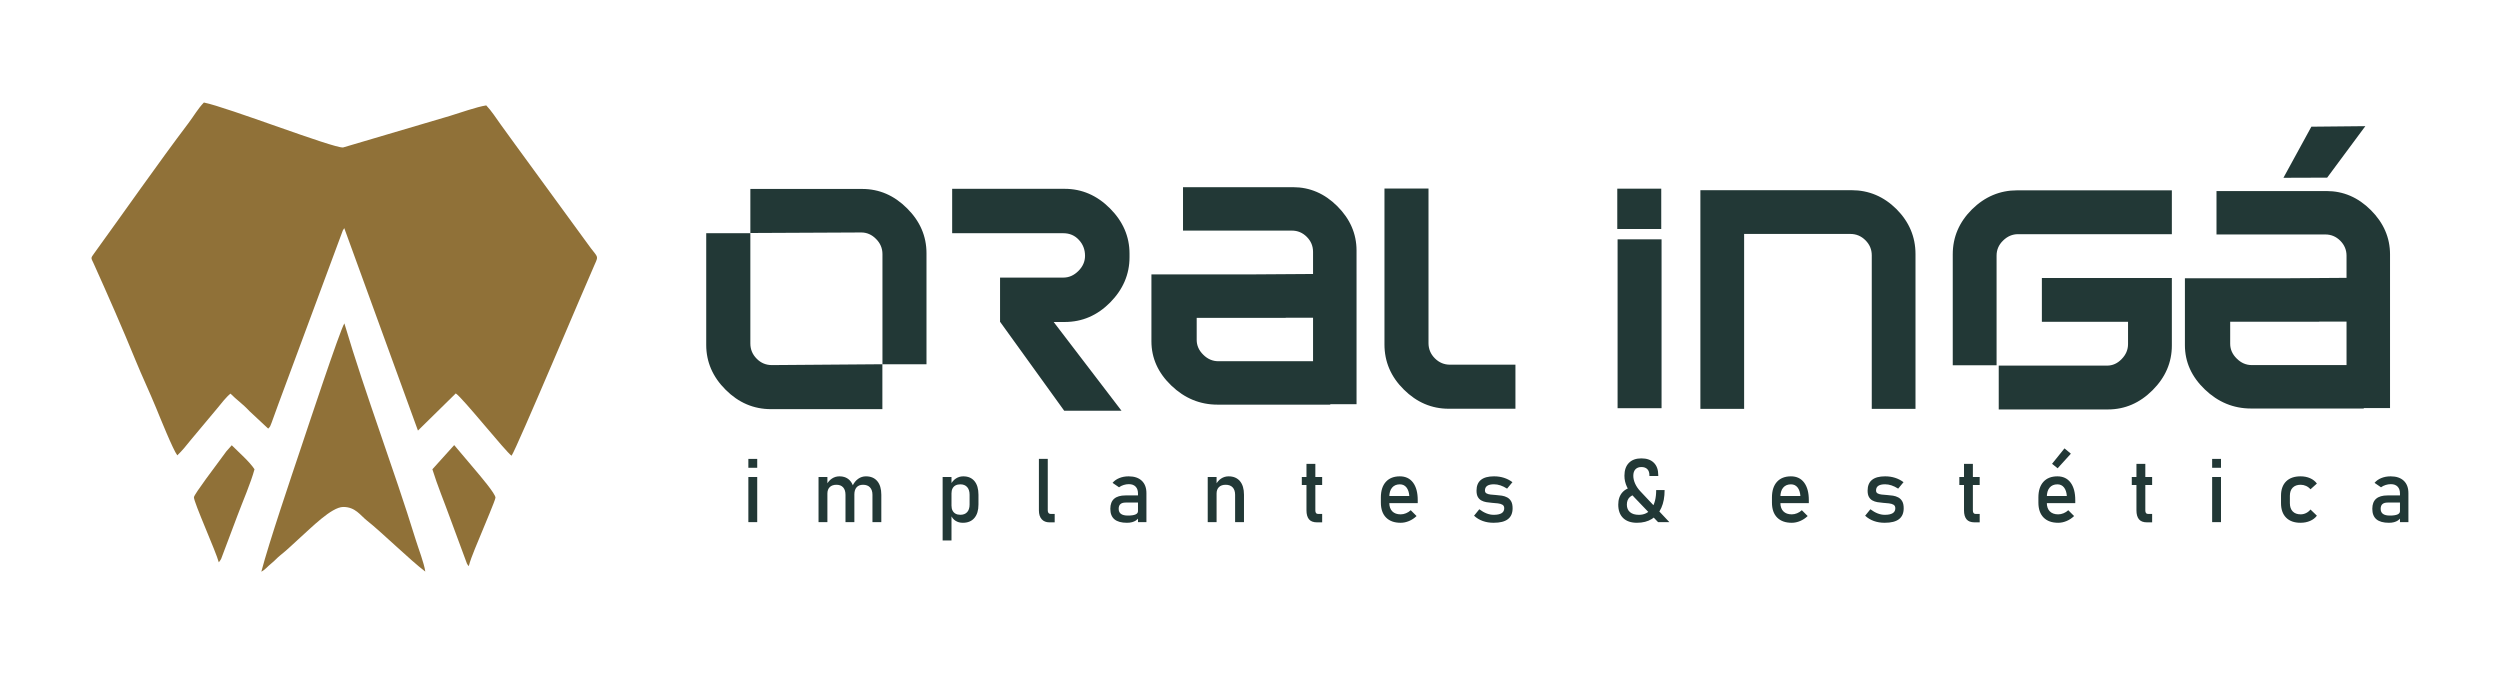
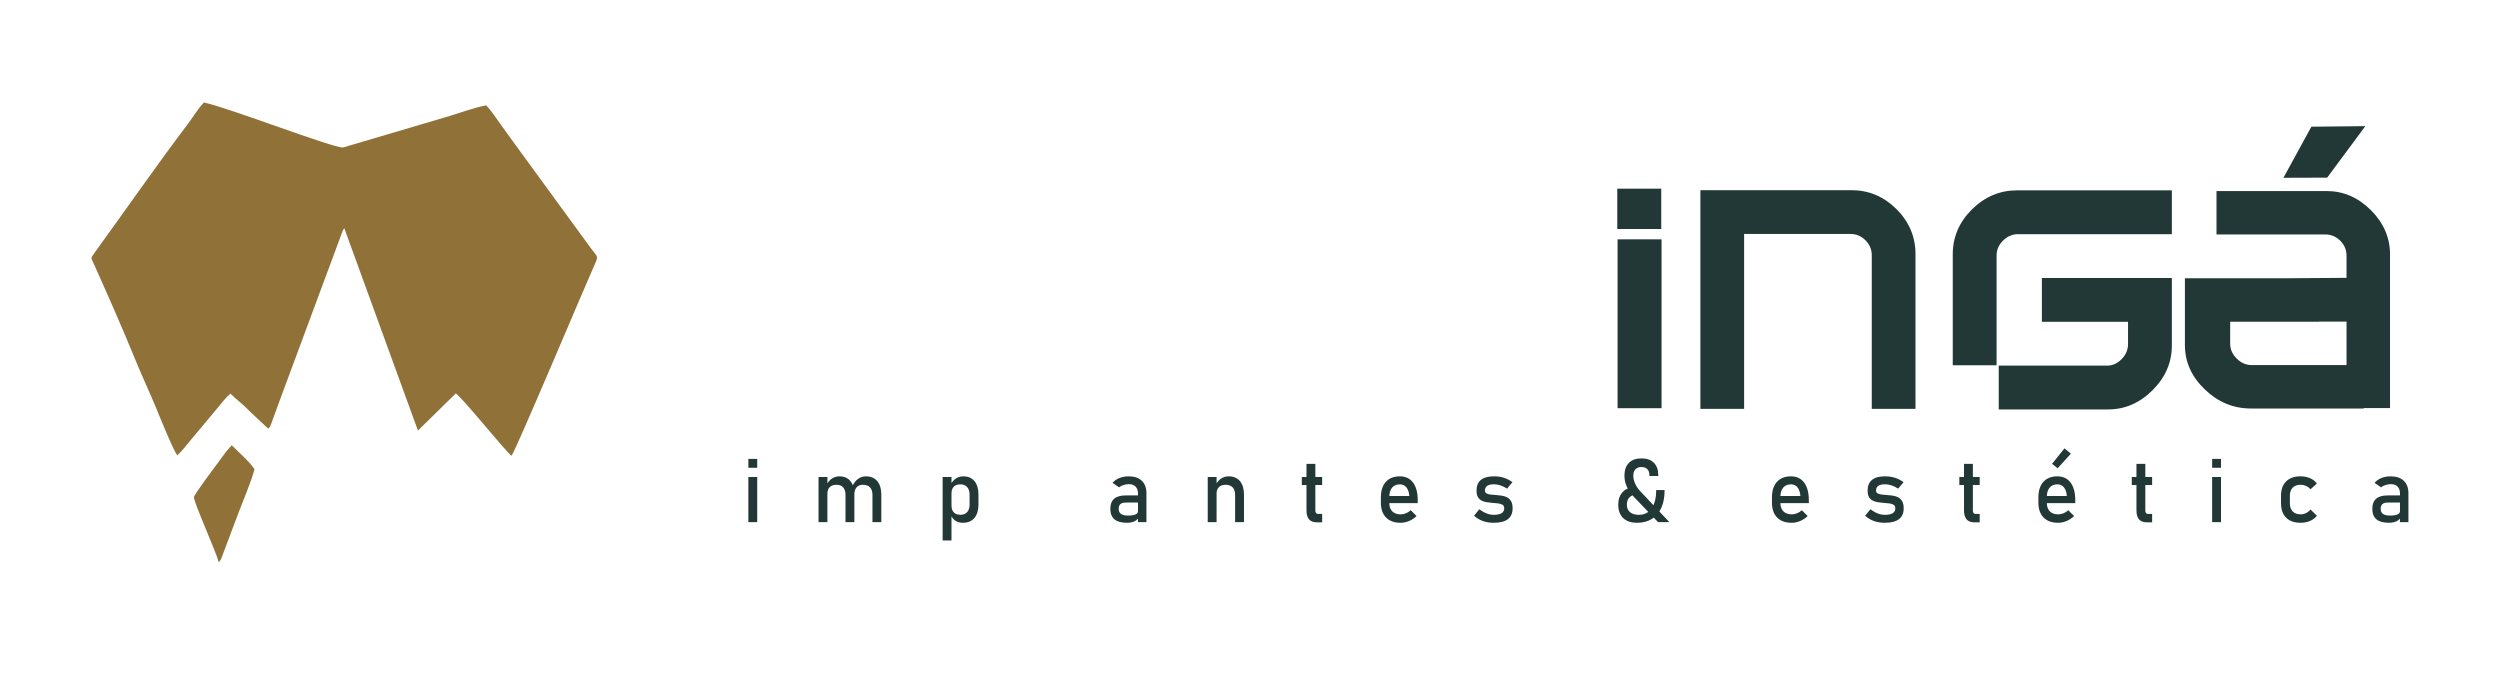
<svg xmlns="http://www.w3.org/2000/svg" xml:space="preserve" width="297mm" height="80mm" version="1.1" style="shape-rendering:geometricPrecision; text-rendering:geometricPrecision; image-rendering:optimizeQuality; fill-rule:evenodd; clip-rule:evenodd" viewBox="0 0 29700 8000">
  <defs>
    <style type="text/css">
   
    .fil2 {fill:#907138}
    .fil0 {fill:#223836;fill-rule:nonzero}
    .fil1 {fill:#223836;fill-rule:nonzero}
   
  </style>
  </defs>
  <g id="Camada_x0020_1">
    <g id="_1686834777856">
      <g>
        <g>
          <path class="fil0" d="M24257.42 3823.15l1023.64 0 0 264.9c0,65.86 -24.76,125.68 -75.34,177.16 -50.37,52.64 -108.13,78.29 -174.29,78.29l-1286.49 0 0 520.79 1296.83 0c201.06,0 378.47,-76.2 530.96,-228.91 152.69,-152.47 228.89,-329.88 228.89,-530.94l0 -802.1 -1544.2 0 0 520.81zm3294.64 -1.2l-1057.5 0 0 262.35c0,65.23 25.55,124.49 77.82,175.49 52.04,52.15 111.72,77.51 180.05,77.51l1124.38 0 0 -516.48 -324.75 0 0 1.13zm841.48 -515.82l0 514.69 0 1026.99 -312.02 0 0 5.32 -1339.78 0c-207.7,0 -391,-75.49 -548.53,-226.71 -157.73,-151.02 -236.47,-326.76 -236.47,-525.89l0 -794.4 281.47 0 860.61 0 777.99 -5.32 0 -263.27c0,-68.4 -24.47,-127.62 -74.39,-177.73 -50.08,-50.1 -109.34,-74.38 -177.74,-74.38l-1292.66 0 0 -515.82 1308.05 0c198.89,0 374.62,75.48 525.86,226.7 150.98,151.03 227.61,326.73 227.61,525.88l0 283.94zm-4430 -1044.97c-204.23,0 -383.44,75.34 -536.12,225.78 -152.48,151.56 -228.72,329.9 -228.72,534.07l0 1318.67 520.62 0 0 -1303.15c0,-69.06 25.62,-128.87 78.25,-179.45 51.49,-50.6 111.32,-75.11 176.31,-75.11l1827.74 0 0 -520.81 -1838.08 0zm-4746.66 2587.89l522.41 0 0 -2006.16 -522.41 0 0 2006.16zm-3.72 -2128.47l522.41 0 0 -479.39 -522.41 0 0 479.39zm7914.05 -608.43l331.79 -607.04 641.04 -6.38 -453.38 611.66 -519.45 1.76zm-4596.47 372.71c-151.25,-150.13 -329.22,-225.31 -532.98,-225.31l-1308.55 0 0 0 -488.68 0 0 2597.77 519.59 0 0 -2078.03 1262.17 0c68.91,0 128.56,24.46 179.07,74.96 50.48,50.46 75.18,110.16 75.18,179.08l0 1823.99 519.5 0 0 -1839.49c0,-203.74 -75.17,-381.73 -225.3,-532.97z" />
-           <path class="fil0" d="M15274.3 3776.01l-1057.53 0 0 262.33c0,65.25 25.56,124.49 77.83,175.51 52.03,52.13 111.72,77.49 180.05,77.49l1124.37 0 0 -516.46 -324.72 0 0 1.13zm841.46 -515.84l0 514.71 0 1026.97 -312.03 0 0 5.32 -1339.79 0c-207.68,0 -390.98,-75.49 -548.51,-226.71 -157.73,-151.02 -236.47,-326.74 -236.47,-525.87l0 -794.42 281.47 0 860.61 0 777.98 -5.3 0 -263.27c0,-68.4 -24.46,-127.64 -74.38,-177.75 -50.1,-50.1 -109.34,-74.36 -177.73,-74.36l-1292.67 0 0 -515.82 1308.05 0c198.89,0 374.6,75.47 525.86,226.68 150.99,151.04 227.61,326.74 227.61,525.88l0 283.94zm-7201.55 -492.09l1317.66 -6.34c66.45,0 125.42,25.77 175.13,76.6 50.63,49.73 76.62,110.97 76.62,180.36l0 1308.39 523.12 0 0 -1318.8c0,-202.04 -76.57,-380.31 -230.93,-533.55 -153.45,-153.45 -330.4,-230.02 -533.54,-230.02l-1328.06 0 0 523.36zm1568.51 1559.01l-1312.71 10.15c-69.37,0 -130.42,-24.59 -180.08,-75.45 -50.88,-50.84 -75.72,-110.95 -75.72,-181.23l0 -1310.46 -524.28 0 0 1326.94c0,202.03 76.59,380.31 230.94,533.55 153.43,153.43 332.66,230.02 538.74,230.02l1323.11 0 0 -533.52zm2706.13 -733.77c152.62,-154.65 229.83,-334.12 229.83,-537.72l0 -42.81c0,-203.63 -78.36,-383.33 -232.8,-537.76 -154.63,-154.64 -334.12,-231.84 -537.7,-231.84l-1336.49 0 0 527.48 1320.77 0c74.02,0 135.72,25.95 184.71,79.26 49.19,52.15 73.11,115.94 73.11,189.04 0,66.73 -25.97,127.3 -78.35,179.49 -53.06,53.25 -112.72,79.24 -179.47,79.24l-751.83 0 0 527.5 2.03 0 760.27 1054.47 680.75 0 -806.01 -1054.47 130.51 0c207.7,0 387.38,-77.46 540.67,-231.88zm4814.49 1262.51l-792.31 0c-202.26,0 -380.34,-75.69 -533.57,-228.01 -153.45,-151.19 -230.05,-330.4 -230.05,-535.61l0 -1852.41 523.15 0 0 1835.93c0,70.29 24.88,130.4 75.49,181.23 50.85,50.87 110.97,75.49 180.33,75.49l776.96 0 0 523.38z" />
        </g>
        <path class="fil1" d="M8890.5 5557.18l0 -105.45 105.27 0 0 105.45 -105.27 0zm0 645.72l0 -536.22 105.27 0 0 536.22 -105.27 0z" />
        <path id="1" class="fil1" d="M10364.8 6202.9l0 -324.98c0,-37.91 -9.88,-67.18 -29.28,-87.81 -19.39,-20.63 -47.08,-31.03 -82.87,-31.03 -32.8,0 -58.01,10.05 -76,29.97 -17.81,20.11 -26.8,48.32 -26.8,84.82l-21.16 -103.33c17.1,-35.8 39.5,-63.48 67.18,-82.7 27.51,-19.22 58.01,-28.92 91.34,-28.92 58.19,0 103.33,19.05 135.07,57.13 31.91,38.09 47.78,91.87 47.78,161.34l0 325.51 -105.26 0zm-640.61 0l0 -536.22 105.27 0 0 536.22 -105.27 0zm320.21 0l0 -324.98c0,-37.91 -9.34,-67.18 -27.86,-87.81 -18.69,-20.63 -44.96,-31.03 -78.99,-31.03 -34.56,0 -61.01,9.17 -79.88,27.5 -18.69,18.17 -28.21,43.91 -28.21,76.88l-10.76 -103.32c16.58,-32.27 38.09,-57.31 64.89,-74.94 26.63,-17.46 56.07,-26.28 88.52,-26.28 56.42,0 100.15,19.05 131.19,57.13 31.03,38.09 46.55,91.87 46.55,161.34l0 325.51 -105.45 0z" />
        <path id="2" class="fil1" d="M11198.49 6420.84l0 -754.16 105.27 0 0 754.16 -105.27 0zm240.16 -210.18c-33.33,0 -62.42,-7.94 -87.28,-23.98 -24.87,-16.05 -43.03,-38.79 -54.84,-68.07l7.23 -111.97c0,23.1 4.23,42.68 12.52,58.9 8.28,16.04 20.1,28.56 35.79,37.2 15.7,8.47 34.74,12.88 57.13,12.88 34.74,0 61.72,-10.58 80.94,-31.74 19.04,-21.16 28.56,-51.14 28.56,-89.75l0 -116.21c0,-39.14 -9.52,-69.65 -28.56,-91.34 -19.22,-21.68 -46.2,-32.62 -80.94,-32.62 -22.39,0 -41.43,4.24 -57.13,12.35 -15.69,8.28 -27.51,20.45 -35.79,36.14 -8.29,15.87 -12.52,35.27 -12.52,58.02l-10.76 -103.33c16.22,-31.39 37.38,-55.55 63.48,-72.65 26.27,-17.1 55.37,-25.57 87.28,-25.57 57.66,0 101.92,19.05 133.31,57.13 31.39,38.09 47.08,91.87 47.08,161.34l0 116.74c0,68.59 -16.22,121.84 -48.67,159.75 -32.27,37.91 -77.94,56.78 -136.83,56.78z" />
-         <path id="3" class="fil1" d="M12447.44 5451.73l0 612.75c0,12.7 3,22.75 8.64,29.98 5.64,7.23 13.58,10.75 23.98,10.75l49.55 0 0 100.33 -61.89 0c-39.68,0 -70.54,-12.51 -92.58,-37.2 -22.04,-24.86 -32.97,-59.78 -32.97,-104.92l0 -611.69 105.27 0z" />
        <path id="4" class="fil1" d="M13519.36 6202.9l0 -339.96c0,-35.09 -9.52,-62.43 -28.22,-81.82 -18.86,-19.4 -45.31,-29.27 -79.87,-29.27 -20.99,0 -41.79,3.17 -62.25,9.7 -20.45,6.34 -38.79,15.51 -55.01,27.5l-76.88 -52.72c20.28,-24.33 47.08,-43.38 80.23,-56.95 33.32,-13.58 70.18,-20.46 110.91,-20.46 67.18,0 119.02,17.46 155.88,52.2 36.85,34.73 55.36,83.93 55.36,147.23l0 344.55 -100.15 0zm-131.37 7.76c-65.77,0 -114.97,-13.58 -147.94,-40.91 -32.8,-27.15 -49.37,-68.77 -49.37,-124.84 0,-53.43 15.16,-93.28 45.32,-119.73 30.15,-26.27 75.29,-39.5 135.59,-39.5l152.35 0 7.23 84.82 -159.05 0c-27.33,0 -47.78,5.99 -61.54,18.34 -13.75,12.16 -20.63,30.85 -20.63,56.07 0,27.15 9.17,47.25 27.33,60.3 18.34,13.23 45.67,19.75 82.17,19.75 39.85,0 69.83,-4.41 89.93,-13.05 19.93,-8.46 29.98,-22.04 29.98,-40.2l10.75 75.47c-9.34,14.46 -20.8,26.27 -34.56,35.62 -13.75,9.17 -29.62,16.22 -47.25,20.81 -17.81,4.76 -37.91,7.05 -60.31,7.05z" />
        <path id="5" class="fil1" d="M14347.76 6202.9l0 -536.22 105.27 0 0 536.22 -105.27 0zm325.33 0l0 -324.98c0,-37.91 -9.7,-67.18 -29.1,-87.81 -19.39,-20.63 -47.08,-31.03 -82.87,-31.03 -34.56,0 -61.01,9.17 -79.88,27.5 -18.69,18.17 -28.21,43.91 -28.21,76.88l-10.76 -103.32c16.58,-32.27 38.09,-57.31 64.89,-74.94 26.63,-17.46 56.07,-26.28 88.52,-26.28 58.19,0 103.15,19.05 135.07,57.13 31.91,38.09 47.78,91.87 47.78,161.34l0 325.51 -105.44 0z" />
        <path id="6" class="fil1" d="M15646.44 6205.54c-44.09,0 -76,-12.34 -95.93,-36.67 -19.75,-24.51 -29.62,-59.6 -29.62,-105.45l0 -552.79 105.44 0 0 553.85c0,12.7 2.47,22.75 7.59,29.98 5.29,7.23 12.87,10.75 22.74,10.75l50.61 0 0 100.33 -60.83 0zm-180.92 -443.82l0 -95.04 241.75 0 0 95.04 -241.75 0z" />
        <path id="7" class="fil1" d="M16639.71 6210.66c-74.76,0 -132.6,-20.81 -173.69,-62.6 -40.9,-41.61 -61.36,-100.86 -61.36,-177.56l0 -60.48c0,-79.88 19.75,-141.77 59.07,-185.5 39.5,-43.73 95.04,-65.6 166.63,-65.6 67.54,0 119.73,24.86 156.76,74.41 37.03,49.55 55.55,119.2 55.55,208.78l0 35.09 -361.66 0 0 -84.82 261.5 0 0 0c-3.17,-43.37 -14.46,-77.23 -33.86,-101.74 -19.39,-24.51 -45.49,-36.68 -78.29,-36.68 -39.49,0 -70.35,13.05 -92.39,39.33 -22.04,26.09 -33.15,63.12 -33.15,111.08l0 68.07c0,44.43 11.81,78.64 35.44,102.27 23.63,23.8 56.78,35.79 99.45,35.79 21.34,0 42.5,-4.41 63.48,-13.05 20.98,-8.46 39.85,-20.63 56.42,-36.14l0 0 69.13 69.29 0 0c-26.45,25.4 -56.25,45.15 -89.4,59.08 -32.98,13.93 -66.3,20.98 -99.63,20.98z" />
        <path id="8" class="fil1" d="M17745.12 6210.66c-47.61,0 -90.63,-7.05 -129.42,-20.98 -38.8,-13.93 -73.36,-34.74 -104.04,-62.78l0 0 62.42 -76.88 0 0c29.27,22.04 58.19,38.62 86.58,49.55 28.39,11.11 56.6,16.58 84.46,16.58 41.62,0 73,-6.53 93.81,-19.4 20.81,-12.87 31.21,-32.27 31.21,-58.19 0,-19.92 -7.05,-34.03 -20.98,-42.32 -13.93,-8.29 -32.09,-13.75 -54.66,-16.22 -22.57,-2.65 -46.73,-4.76 -72.65,-6.53 -21.69,-1.76 -43.2,-4.4 -64.54,-7.93 -21.33,-3.7 -40.91,-10.23 -58.36,-19.75 -17.64,-9.34 -31.57,-23.45 -42.15,-41.97 -10.4,-18.69 -15.69,-43.55 -15.69,-74.94 0,-56.77 17.28,-99.45 52.19,-127.66 34.74,-28.21 86.58,-42.32 155.35,-42.32 42.14,0 81.11,5.64 117.26,17.11 36.32,11.28 70.18,28.74 101.92,52.19l0 0 -63.66 76.88 0 0c-26.8,-17.28 -53.25,-30.15 -79.17,-38.79 -26.1,-8.47 -51.49,-12.88 -76.35,-12.88 -35.79,0 -62.6,6.18 -80.58,18.34 -17.81,12.35 -26.8,30.68 -26.8,55.02 0,16.22 6.17,27.86 18.69,34.91 12.34,7.05 28.74,11.64 49.02,13.76 20.27,1.93 42.14,3.87 65.59,5.64 22.39,1.41 44.96,3.88 67.89,7.4 22.92,3.71 44.08,10.58 63.3,20.99 19.22,10.4 34.74,25.56 46.55,46.02 11.64,20.28 17.46,47.96 17.46,83.05 0,57.66 -18.69,100.68 -56.08,129.25 -37.2,28.57 -93.45,42.85 -168.57,42.85z" />
        <path id="9" class="fil1" d="M19697.99 6202.9l-286.19 -298.53c-35.44,-37.2 -63.12,-77.05 -83.4,-119.72 -20.1,-42.5 -30.15,-86.58 -30.15,-132.43 0,-65.77 17.45,-116.73 52.72,-152.7 35.09,-35.97 84.64,-53.96 148.64,-53.96 63.84,0 113.21,17.28 148.12,52.02 34.91,34.56 52.37,83.58 52.37,146.88l0 10.41 -105.27 0 0 -10.41c0,-30.68 -8.29,-54.31 -24.86,-71.06 -16.58,-16.75 -40.03,-25.04 -70.36,-25.04 -30.15,0 -53.78,9 -70.7,27.16 -16.93,17.98 -25.22,43.55 -25.22,76.7 0,30.33 7.23,61.72 21.87,93.99 14.63,32.44 35.61,62.95 62.77,91.51l343.49 365.18 -133.83 0zm-235.93 -330.09c-42.85,0 -76,10.58 -99.45,32.09 -23.63,21.34 -35.45,51.49 -35.45,90.28 0,38.27 12.52,68.07 37.39,89.23 25.03,21.16 60.3,31.74 105.62,31.74 65.24,0 115.67,-25.75 151.46,-77.06 35.8,-51.31 53.78,-123.61 53.78,-216.89l100.16 0c0,82.35 -12.87,152.35 -38.79,210.19 -25.75,57.84 -63.13,102.09 -112.15,132.6 -48.84,30.5 -108.09,45.67 -177.56,45.67 -70.71,0 -125.37,-18.87 -164.17,-56.25 -38.61,-37.56 -58.01,-90.63 -58.01,-159.23 0,-61.54 16.93,-110.91 50.78,-147.76 34.04,-36.85 81.65,-58.01 142.83,-63.48l43.56 88.87z" />
        <path id="10" class="fil1" d="M21285.85 6210.66c-74.76,0 -132.6,-20.81 -173.69,-62.6 -40.9,-41.61 -61.36,-100.86 -61.36,-177.56l0 -60.48c0,-79.88 19.75,-141.77 59.07,-185.5 39.5,-43.73 95.04,-65.6 166.63,-65.6 67.54,0 119.73,24.86 156.76,74.41 37.03,49.55 55.55,119.2 55.55,208.78l0 35.09 -361.66 0 0 -84.82 261.5 0 0 0c-3.17,-43.37 -14.46,-77.23 -33.86,-101.74 -19.39,-24.51 -45.49,-36.68 -78.29,-36.68 -39.49,0 -70.35,13.05 -92.39,39.33 -22.04,26.09 -33.15,63.12 -33.15,111.08l0 68.07c0,44.43 11.81,78.64 35.44,102.27 23.63,23.8 56.78,35.79 99.45,35.79 21.34,0 42.5,-4.41 63.48,-13.05 20.98,-8.46 39.85,-20.63 56.42,-36.14l0 0 69.13 69.29 0 0c-26.45,25.4 -56.25,45.15 -89.4,59.08 -32.98,13.93 -66.3,20.98 -99.63,20.98z" />
        <path id="11" class="fil1" d="M22391.26 6210.66c-47.61,0 -90.63,-7.05 -129.42,-20.98 -38.8,-13.93 -73.36,-34.74 -104.04,-62.78l0 0 62.42 -76.88 0 0c29.27,22.04 58.19,38.62 86.58,49.55 28.39,11.11 56.6,16.58 84.46,16.58 41.62,0 73,-6.53 93.81,-19.4 20.81,-12.87 31.21,-32.27 31.21,-58.19 0,-19.92 -7.05,-34.03 -20.98,-42.32 -13.93,-8.29 -32.09,-13.75 -54.66,-16.22 -22.57,-2.65 -46.73,-4.76 -72.65,-6.53 -21.69,-1.76 -43.2,-4.4 -64.54,-7.93 -21.33,-3.7 -40.91,-10.23 -58.36,-19.75 -17.64,-9.34 -31.57,-23.45 -42.15,-41.97 -10.4,-18.69 -15.69,-43.55 -15.69,-74.94 0,-56.77 17.28,-99.45 52.19,-127.66 34.74,-28.21 86.58,-42.32 155.35,-42.32 42.14,0 81.11,5.64 117.26,17.11 36.32,11.28 70.18,28.74 101.92,52.19l0 0 -63.66 76.88 0 0c-26.8,-17.28 -53.25,-30.15 -79.17,-38.79 -26.1,-8.47 -51.49,-12.88 -76.35,-12.88 -35.79,0 -62.6,6.18 -80.58,18.34 -17.81,12.35 -26.8,30.68 -26.8,55.02 0,16.22 6.17,27.86 18.69,34.91 12.34,7.05 28.74,11.64 49.02,13.76 20.27,1.93 42.14,3.87 65.59,5.64 22.39,1.41 44.96,3.88 67.89,7.4 22.92,3.71 44.08,10.58 63.3,20.99 19.22,10.4 34.74,25.56 46.55,46.02 11.64,20.28 17.46,47.96 17.46,83.05 0,57.66 -18.69,100.68 -56.08,129.25 -37.2,28.57 -93.45,42.85 -168.57,42.85z" />
        <path id="12" class="fil1" d="M23457.89 6205.54c-44.09,0 -76,-12.34 -95.93,-36.67 -19.75,-24.51 -29.62,-59.6 -29.62,-105.45l0 -552.79 105.44 0 0 553.85c0,12.7 2.47,22.75 7.59,29.98 5.29,7.23 12.87,10.75 22.74,10.75l50.61 0 0 100.33 -60.83 0zm-180.92 -443.82l0 -95.04 241.75 0 0 95.04 -241.75 0z" />
        <path id="13" class="fil1" d="M24451.16 6210.66c-74.76,0 -132.6,-20.81 -173.69,-62.6 -40.9,-41.61 -61.36,-100.86 -61.36,-177.56l0 -60.48c0,-79.88 19.75,-141.77 59.07,-185.5 39.5,-43.73 95.04,-65.6 166.63,-65.6 67.54,0 119.73,24.86 156.76,74.41 37.03,49.55 55.55,119.2 55.55,208.78l0 35.09 -361.66 0 0 -84.82 261.5 0 0 0c-3.17,-43.37 -14.46,-77.23 -33.86,-101.74 -19.39,-24.51 -45.49,-36.68 -78.29,-36.68 -39.49,0 -70.35,13.05 -92.39,39.33 -22.04,26.09 -33.15,63.12 -33.15,111.08l0 68.07c0,44.43 11.81,78.64 35.44,102.27 23.63,23.8 56.78,35.79 99.45,35.79 21.34,0 42.5,-4.41 63.48,-13.05 20.98,-8.46 39.85,-20.63 56.42,-36.14l0 0 69.13 69.29 0 0c-26.45,25.4 -56.25,45.15 -89.4,59.08 -32.98,13.93 -66.3,20.98 -99.63,20.98zm-6.7 -647.31l-66.12 -53.25 147.76 -183.38 75.82 63.12 -157.46 173.51z" />
        <path id="14" class="fil1" d="M25506.5 6205.54c-44.09,0 -76,-12.34 -95.93,-36.67 -19.75,-24.51 -29.62,-59.6 -29.62,-105.45l0 -552.79 105.44 0 0 553.85c0,12.7 2.47,22.75 7.59,29.98 5.29,7.23 12.87,10.75 22.74,10.75l50.61 0 0 100.33 -60.83 0zm-180.92 -443.82l0 -95.04 241.75 0 0 95.04 -241.75 0z" />
        <path id="15" class="fil1" d="M26280.24 5557.18l0 -105.45 105.27 0 0 105.45 -105.27 0zm0 645.72l0 -536.22 105.27 0 0 536.22 -105.27 0z" />
        <path id="16" class="fil1" d="M27330.29 6210.66c-73.71,0 -130.66,-20.28 -171.22,-61.01 -40.38,-40.56 -60.66,-97.86 -60.66,-171.92l0 -88.34c0,-73.36 20.28,-130.14 60.66,-170.34 40.56,-40.03 97.51,-60.13 171.22,-60.13 42.14,0 79.87,7.41 113.73,22.22 33.68,14.81 60.66,35.97 80.58,63.48l0 0 -76 68.24 0 0c-14.81,-17.28 -32.27,-30.51 -52.72,-39.85 -20.28,-9.17 -41.61,-13.93 -64.01,-13.93 -40.55,0 -72.12,11.46 -94.51,34.21 -22.39,22.74 -33.5,54.66 -33.5,96.1l0 88.34c0,42.32 11.11,74.94 33.5,98.04 22.39,23.1 53.96,34.73 94.51,34.73 22.4,0 43.73,-5.11 64.01,-14.98 20.45,-10.06 37.91,-24.16 52.72,-42.5l0 0 76 73.35 0 0c-19.92,26.98 -46.9,47.61 -80.93,62.25 -33.86,14.63 -71.59,22.04 -113.38,22.04z" />
        <path id="17" class="fil1" d="M28511.7 6202.9l0 -339.96c0,-35.09 -9.52,-62.43 -28.22,-81.82 -18.86,-19.4 -45.31,-29.27 -79.87,-29.27 -20.99,0 -41.79,3.17 -62.25,9.7 -20.45,6.34 -38.79,15.51 -55.01,27.5l-76.88 -52.72c20.28,-24.33 47.08,-43.38 80.23,-56.95 33.32,-13.58 70.18,-20.46 110.91,-20.46 67.18,0 119.02,17.46 155.88,52.2 36.85,34.73 55.36,83.93 55.36,147.23l0 344.55 -100.15 0zm-131.37 7.76c-65.77,0 -114.97,-13.58 -147.94,-40.91 -32.8,-27.15 -49.37,-68.77 -49.37,-124.84 0,-53.43 15.16,-93.28 45.32,-119.73 30.15,-26.27 75.29,-39.5 135.59,-39.5l152.35 0 7.23 84.82 -159.05 0c-27.33,0 -47.78,5.99 -61.54,18.34 -13.75,12.16 -20.63,30.85 -20.63,56.07 0,27.15 9.17,47.25 27.33,60.3 18.34,13.23 45.67,19.75 82.17,19.75 39.85,0 69.83,-4.41 89.93,-13.05 19.93,-8.46 29.98,-22.04 29.98,-40.2l10.75 75.47c-9.34,14.46 -20.8,26.27 -34.56,35.62 -13.75,9.17 -29.62,16.22 -47.25,20.81 -17.81,4.76 -37.91,7.05 -60.31,7.05z" />
      </g>
      <g>
        <path class="fil2" d="M3186.13 5091.87c26.29,-26.61 21.95,-22.97 39.68,-67.76l84.2 -231.78c37.22,-99.27 72.15,-195.06 110.04,-296.31l652.36 -1757.46c10.38,-18.74 11.77,-19.06 17.51,-28.18l875.34 2404.97 449.4 -441.68c81.85,52.4 596.52,697.66 662.82,740.25 58.34,-80.31 904.66,-2091.25 986.53,-2270.08 53.42,-116.68 35.78,-79.05 -83.95,-249.02l-857.04 -1174.56c-58.25,-80.13 -111.04,-152.35 -170.82,-235.71 -53.15,-74.13 -116.04,-171.43 -175.55,-232.45 -116.89,18.34 -311.9,88.54 -432.99,125.19l-1268.14 374.67c-117.98,8.74 -1375.47,-478.64 -1653.21,-534.11 -68.61,69.64 -120.43,161.4 -183,244.12 -357.16,472.18 -763.46,1054.24 -1119.31,1545.85 -46.39,64.11 -39.41,51.55 -5.79,126.22 167.71,372.71 341.55,767.59 496.02,1145.94 77.66,190.18 166.25,375.96 245.05,567.92 44.47,108.38 201.89,499.61 251.14,561.58 55.48,-52.49 111.24,-121.13 161.65,-184.51l315.37 -377.02c42.34,-53.23 109.25,-136.78 154.74,-171.76 76.22,77.71 138.86,115.2 224.52,207.15l223.43 208.53z" />
-         <path class="fil2" d="M3104.45 6791.61c44.94,-22.27 75.76,-63.74 119.21,-98.19 42.89,-33.98 67.84,-66.48 110.49,-99.91 83.65,-65.59 147.96,-132.25 230.65,-205.56 130.29,-115.5 373.62,-364.3 511.95,-365.23 145.4,-0.97 204.77,100.56 280.44,159.95 171.79,134.82 518.68,475.01 695.33,607.73 -15.39,-104.68 -79.7,-267.43 -113.53,-376.98 -264.67,-857.51 -588.17,-1697.86 -847.94,-2571.62 -50,74.19 -447.33,1274.35 -510.31,1462.46 -125.88,376.04 -382.97,1133.71 -476.29,1487.35z" />
-         <path class="fil2" d="M5136.69 5575.09c58.12,188.72 141.22,388.09 210.65,580.4l199.78 539.76c11.38,20.34 11.64,18.93 21.88,30.49 30.15,-117.75 112.54,-295.87 159.8,-415.63 23.32,-59.03 152.78,-361.44 157.28,-396.72 5.42,-42.66 -194.07,-274.67 -232.38,-320.62l-257.81 -304.97 -259.2 287.29z" />
        <path class="fil2" d="M2599.21 6680.3c2.83,-3.18 6.13,-7.6 7.84,-10.09 1.67,-2.46 5.51,-7.08 7.48,-10.13 2.35,-3.65 10.47,-16.61 12.75,-20.93l193.66 -514.32c62.98,-168.53 156.72,-381.59 202.6,-549.74 -58.37,-90.44 -186.71,-201.06 -270.31,-285.46l-63.44 71.32c-26.98,35.02 -36.01,48.38 -57.45,77.98 -56.97,78.69 -326.48,432.53 -328.47,468.08 -3.25,57.71 263.2,648.16 295.34,773.29z" />
      </g>
    </g>
  </g>
</svg>